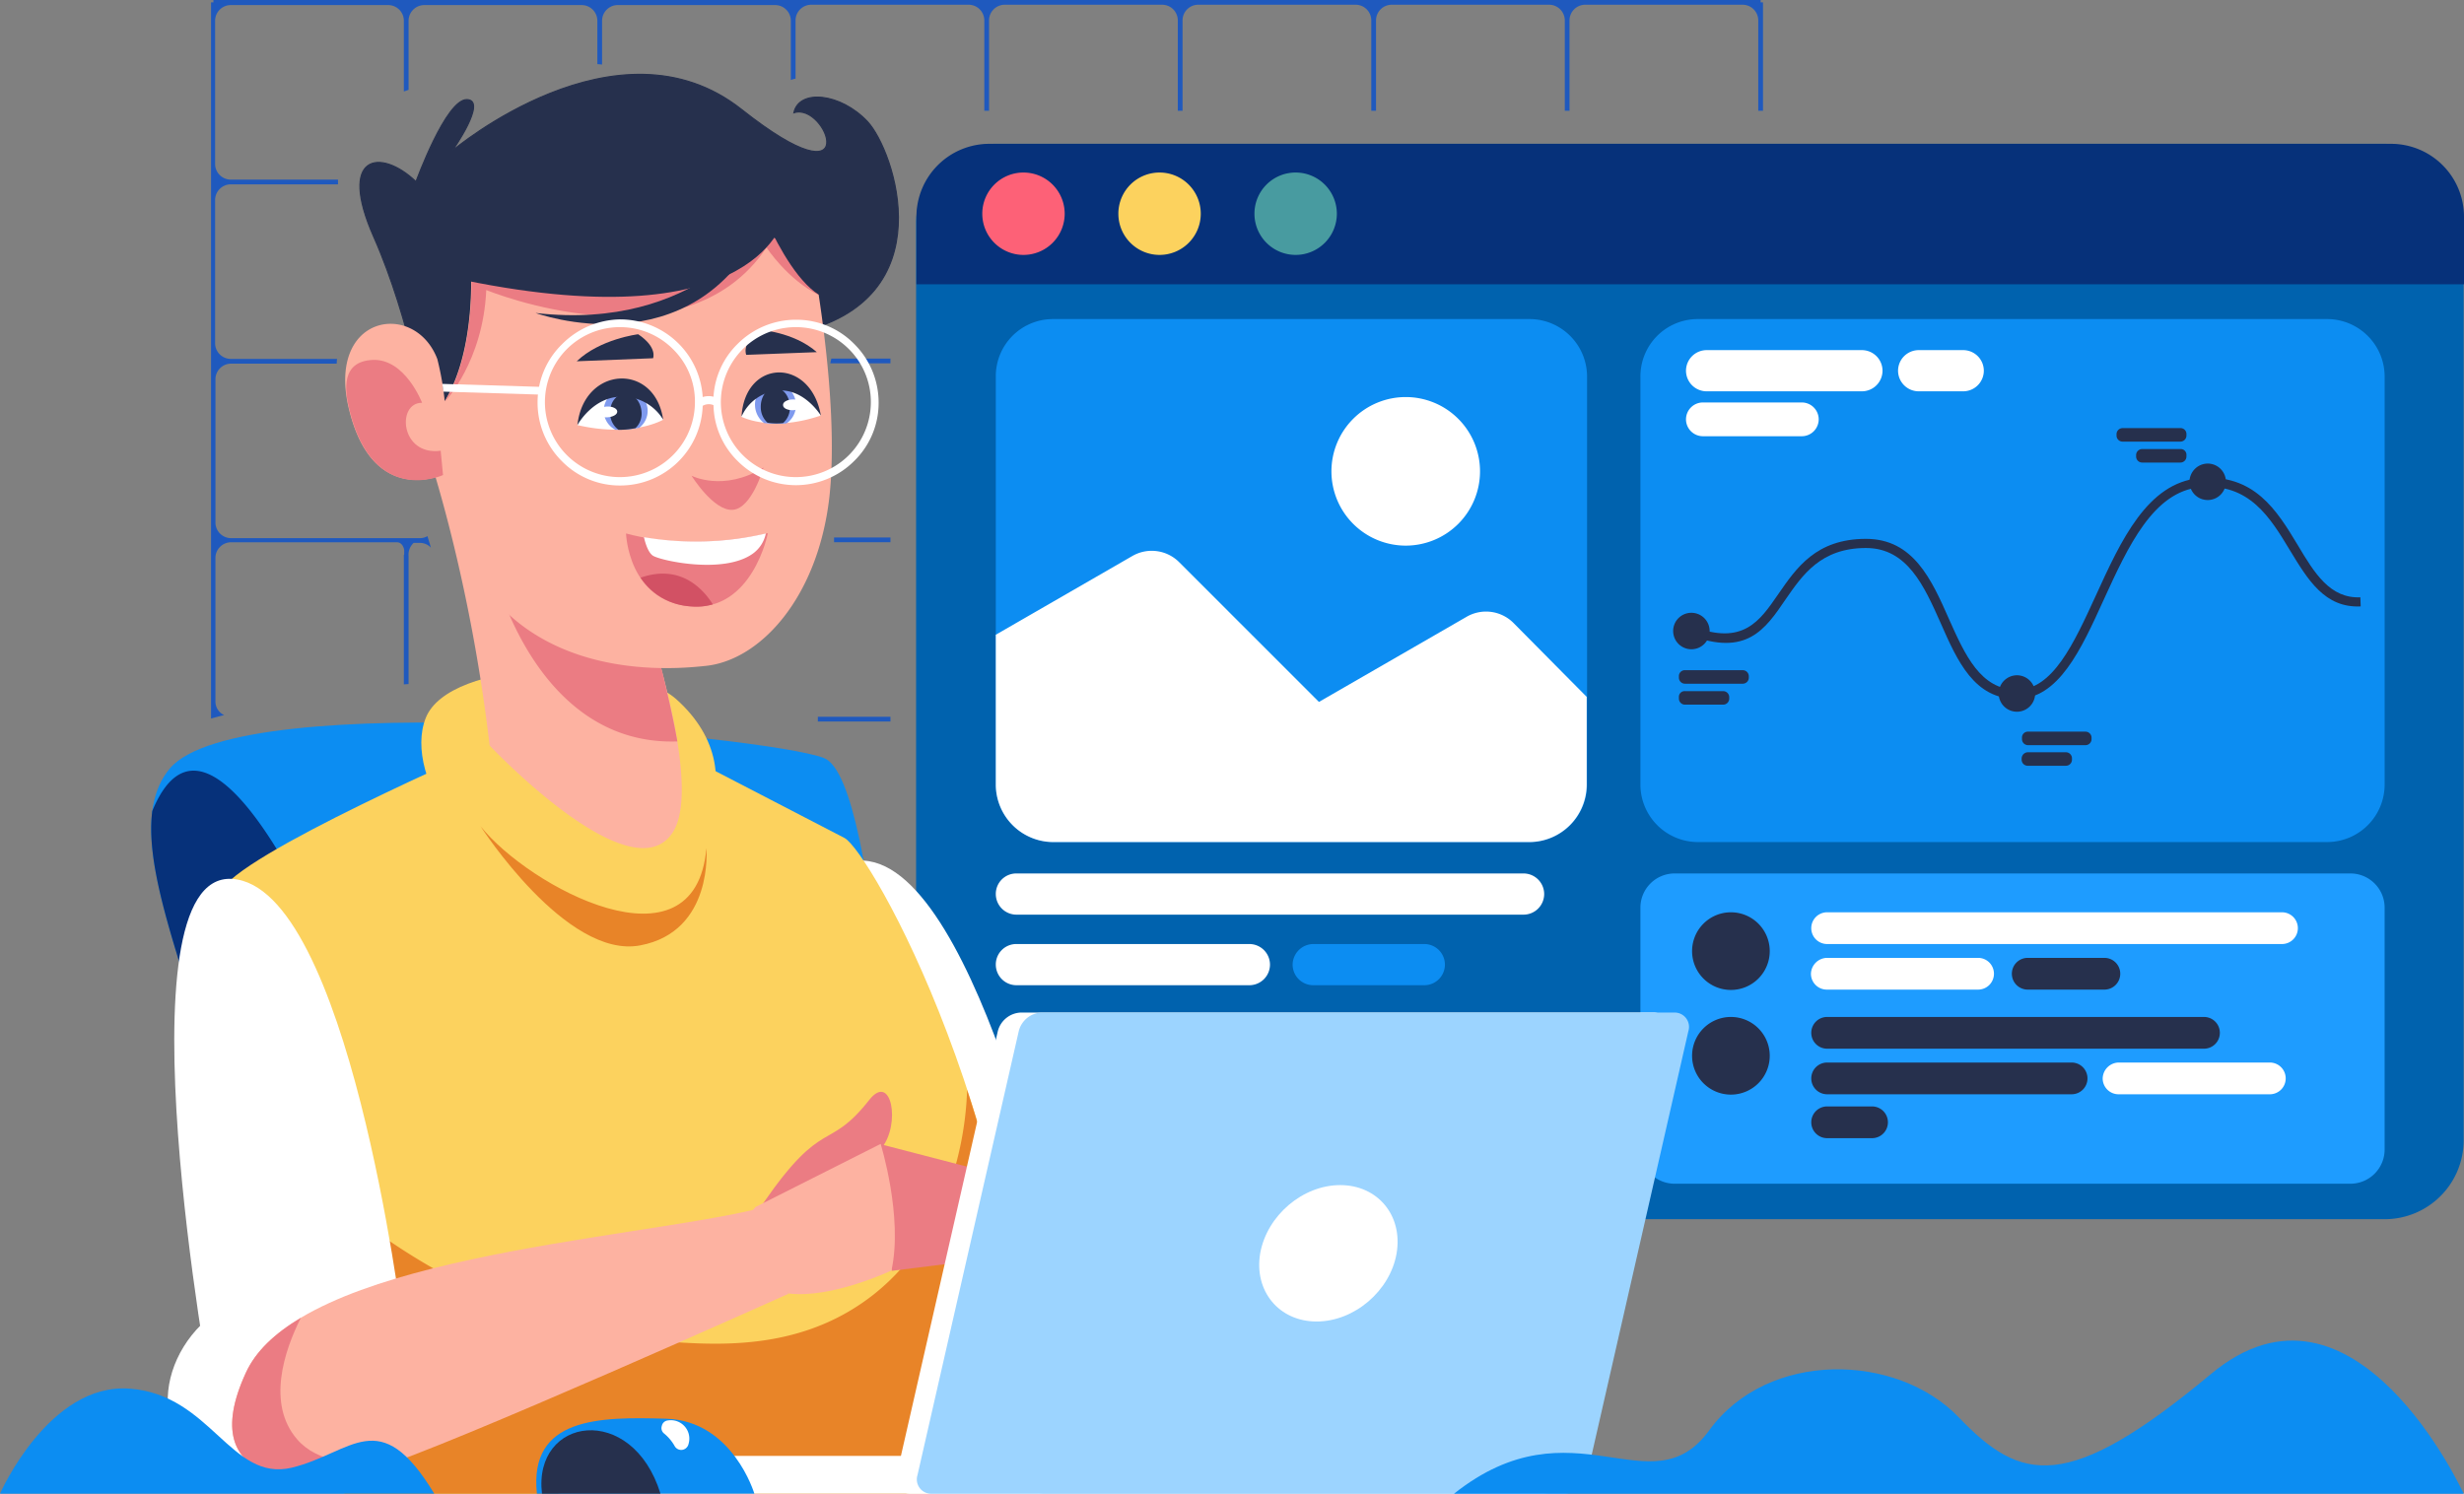
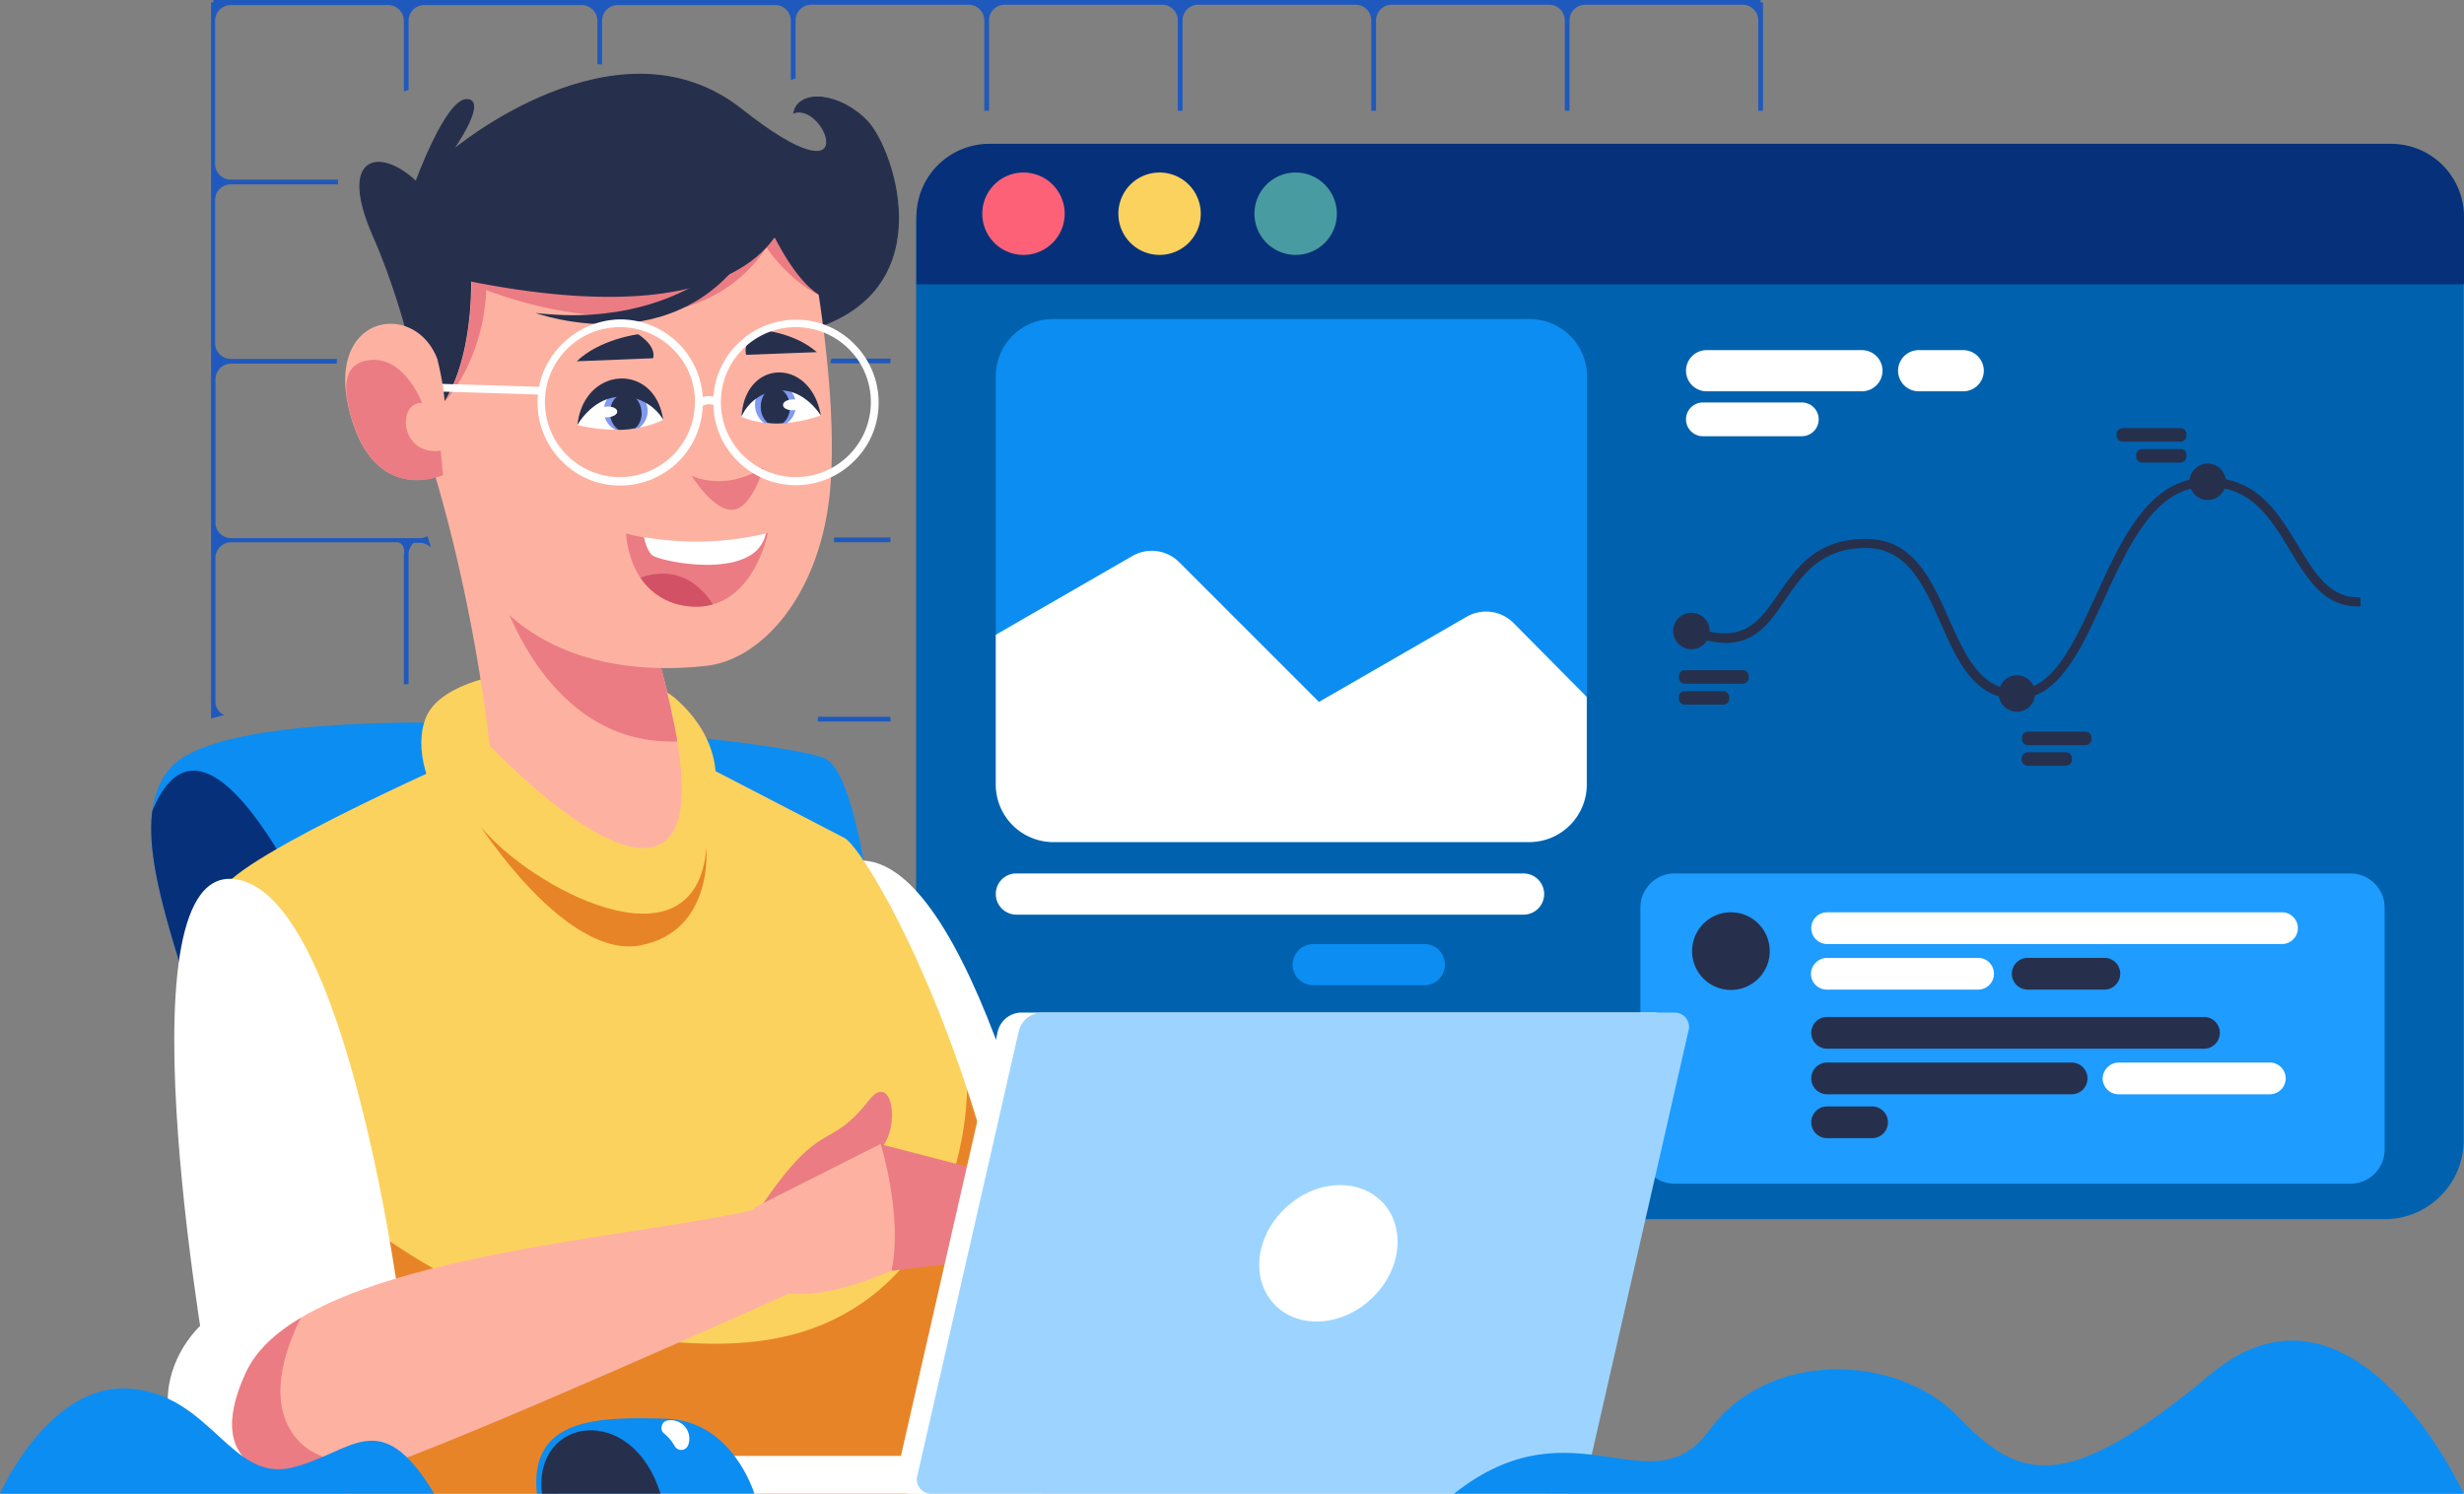
<svg xmlns="http://www.w3.org/2000/svg" width="477.02" height="289.207" viewBox="0 0 477.02 289.207">
  <rect x="0" y="0" width="477.02" height="289.207" fill="#808080" stroke="none" />
  <g id="Javascript" transform="translate(-275.2 -290.8)">
    <path id="Path_14293" data-name="Path 14293" d="M375.093,398.141v-.85s-.2-1.5-1.438-1.5h-32.1a3.042,3.042,0,0,0-3.007,3.007v27.783a2.885,2.885,0,0,0,1.7,2.68c-.915.2-1.765.458-2.549.654V291.258h.458V290.8H637.692v.458h.458v20.984h-.915v-17.52a3.042,3.042,0,0,0-3.007-3.007H603.7a3.042,3.042,0,0,0-3.007,3.007v17.52h-.915v-17.52a3.042,3.042,0,0,0-3.007-3.007H566.241a3.042,3.042,0,0,0-3.007,3.007v17.52h-.915v-17.52a3.042,3.042,0,0,0-3.007-3.007H528.783a3.042,3.042,0,0,0-3.007,3.007v17.52h-.915v-17.52a3.042,3.042,0,0,0-3.007-3.007H491.324a3.042,3.042,0,0,0-3.007,3.007v17.52H487.4v-17.52a3.042,3.042,0,0,0-3.007-3.007H453.866a3.042,3.042,0,0,0-3.007,3.007v11.309a4.815,4.815,0,0,0-.915.261V294.788a3.042,3.042,0,0,0-3.007-3.007H416.408a3.042,3.042,0,0,0-3.007,3.007v8.5c-.327,0-.588-.065-.915-.065v-8.433a3.042,3.042,0,0,0-3.007-3.007H378.95a3.042,3.042,0,0,0-3.007,3.007v13.4c-.327.131-.588.2-.915.327V294.788a3.042,3.042,0,0,0-3.007-3.007H341.492a3.042,3.042,0,0,0-3.007,3.007v27.783a3.042,3.042,0,0,0,3.007,3.007H362.28v.915H341.492a3.042,3.042,0,0,0-3.007,3.007v27.783a3.042,3.042,0,0,0,3.007,3.007h20.592l-.065.915H341.557a3.042,3.042,0,0,0-3.007,3.007V392A3.042,3.042,0,0,0,341.557,395H378.1a3.037,3.037,0,0,0,1.5-.392c.2.719.458,1.438.654,2.223a2.859,2.859,0,0,0-2.157-.915h-1.177a3.105,3.105,0,0,0-.981,2.55h0v24.776l-.915.065V398.468a.489.489,0,0,1,.065-.327ZM466.81,499.01h17.585A3.042,3.042,0,0,0,487.4,496V468.22a3.042,3.042,0,0,0-3.007-3.007H464.326l-.065-.915h20.135a3.042,3.042,0,0,0,3.007-3.007V449.654l.915-.065v11.7a3.042,3.042,0,0,0,3.007,3.007h30.529a3.042,3.042,0,0,0,3.007-3.007V446.516l.915-.065V461.29a3.042,3.042,0,0,0,3.007,3.007h30.529a3.042,3.042,0,0,0,3.007-3.007V443.378l.915-.065v18.043a3.042,3.042,0,0,0,3.007,3.007H596.77a3.042,3.042,0,0,0,3.007-3.007V440.241l.915-.065v21.181a3.042,3.042,0,0,0,3.007,3.007h30.529a3.042,3.042,0,0,0,3.007-3.007V437.1l.915-.065v62.43h-.458v.458H466.875l-.065-.915ZM637.169,496V468.22a3.042,3.042,0,0,0-3.007-3.007H603.634a3.042,3.042,0,0,0-3.007,3.007V496a3.042,3.042,0,0,0,3.007,3.007h30.529A3,3,0,0,0,637.169,496Zm-37.458,0V468.22a3.042,3.042,0,0,0-3.007-3.007H566.175a3.042,3.042,0,0,0-3.007,3.007V496a3.042,3.042,0,0,0,3.007,3.007H596.7A3,3,0,0,0,599.711,496Zm-37.393,0V468.22a3.042,3.042,0,0,0-3.007-3.007H528.783a3.042,3.042,0,0,0-3.007,3.007V496a3.042,3.042,0,0,0,3.007,3.007h30.529A3.042,3.042,0,0,0,562.318,496Zm-37.458,0V468.22a3.042,3.042,0,0,0-3.007-3.007H491.324a3.042,3.042,0,0,0-3.007,3.007V496a3.042,3.042,0,0,0,3.007,3.007h30.529A3.042,3.042,0,0,0,524.86,496Zm-55.632-65.5v-.915H455.174v.915Zm0-34.713v-.915H458.311v.915Zm0-34.713v-.85h-11.44c-.065.261-.131.588-.2.915h11.636Zm0-34.647v-.915h-1.5c.065.327.131.588.2.915Z" transform="translate(-21.642)" fill="#1f59be" fill-rule="evenodd" />
    <g id="Group_55747" data-name="Group 55747" transform="translate(452.554 318.648)">
      <g id="Group_55744" data-name="Group 55744" transform="translate(0 0)">
        <path id="Path_14294" data-name="Path 14294" d="M561.732,333.4H830.869A15.289,15.289,0,0,1,846.1,348.632V526.378a15.289,15.289,0,0,1-15.232,15.232H561.732A15.289,15.289,0,0,1,546.5,526.378V348.632A15.375,15.375,0,0,1,561.732,333.4Z" transform="translate(-546.5 -333.4)" fill="#0062ae" fill-rule="evenodd" />
        <g id="Group_55743" data-name="Group 55743" transform="translate(15.426 33.928)">
          <g id="Group_55732" data-name="Group 55732" transform="translate(0 107.341)">
            <path id="Path_14295" data-name="Path 14295" d="M574.087,549.5h98.189a4,4,0,0,1,3.988,3.988h0a4,4,0,0,1-3.988,3.988H574.087a4,4,0,0,1-3.988-3.988h0A3.962,3.962,0,0,1,574.087,549.5Z" transform="translate(-570.097 -549.5)" fill="#fff" fill-rule="evenodd" />
-             <path id="Path_14296" data-name="Path 14296" d="M574.087,570.4h45.107a4,4,0,0,1,3.988,3.988h0a4,4,0,0,1-3.988,3.988H574.087a4,4,0,0,1-3.988-3.988h0A3.962,3.962,0,0,1,574.087,570.4Z" transform="translate(-570.097 -556.737)" fill="#fff" fill-rule="evenodd" />
            <path id="Path_14297" data-name="Path 14297" d="M661.988,570.4H683.5a4,4,0,0,1,3.988,3.988h0a4,4,0,0,1-3.988,3.988H661.988A4,4,0,0,1,658,574.388h0A4.047,4.047,0,0,1,661.988,570.4Z" transform="translate(-600.536 -556.737)" fill="#0c8df2" fill-rule="evenodd" />
          </g>
          <g id="Group_55736" data-name="Group 55736" transform="translate(124.797 107.341)">
            <path id="Path_14298" data-name="Path 14298" d="M767.6,549.5H898.477a6.626,6.626,0,0,1,6.6,6.6v46.872a6.626,6.626,0,0,1-6.6,6.6H767.6a6.626,6.626,0,0,1-6.6-6.6V556.1A6.626,6.626,0,0,1,767.6,549.5Z" transform="translate(-761 -549.5)" fill="#1e9cff" fill-rule="evenodd" />
            <g id="Group_55735" data-name="Group 55735" transform="translate(10.002 7.518)">
              <path id="Path_14299" data-name="Path 14299" d="M783.818,561a7.518,7.518,0,1,1-7.518,7.518A7.519,7.519,0,0,1,783.818,561Z" transform="translate(-776.3 -561)" fill="#26304d" fill-rule="evenodd" />
              <g id="Group_55733" data-name="Group 55733" transform="translate(23.011)">
                <path id="Path_14300" data-name="Path 14300" d="M814.672,561h88.056a3.069,3.069,0,0,1,3.073,3.073h0a3.069,3.069,0,0,1-3.073,3.073H814.672a3.069,3.069,0,0,1-3.073-3.073h0A3.069,3.069,0,0,1,814.672,561Z" transform="translate(-811.535 -561)" fill="#fff" fill-rule="evenodd" />
                <path id="Path_14301" data-name="Path 14301" d="M814.638,574.5h29.221a3.069,3.069,0,0,1,3.072,3.073h0a3.069,3.069,0,0,1-3.072,3.073H814.573a3.069,3.069,0,0,1-3.073-3.073h0A3.169,3.169,0,0,1,814.638,574.5Z" transform="translate(-811.5 -565.675)" fill="#fff" fill-rule="evenodd" />
                <path id="Path_14302" data-name="Path 14302" d="M874.073,574.5h14.839a3.069,3.069,0,0,1,3.073,3.073h0a3.069,3.069,0,0,1-3.073,3.073H874.073A3.069,3.069,0,0,1,871,577.573h0A3.069,3.069,0,0,1,874.073,574.5Z" transform="translate(-832.104 -565.675)" fill="#26304d" fill-rule="evenodd" />
              </g>
-               <path id="Path_14303" data-name="Path 14303" d="M783.818,592a7.518,7.518,0,1,1-7.518,7.518A7.519,7.519,0,0,1,783.818,592Z" transform="translate(-776.3 -571.735)" fill="#26304d" fill-rule="evenodd" />
              <g id="Group_55734" data-name="Group 55734" transform="translate(23.076 20.265)">
                <path id="Path_14304" data-name="Path 14304" d="M814.672,592h72.955a3.069,3.069,0,0,1,3.073,3.073h0a3.069,3.069,0,0,1-3.073,3.073H814.672a3.069,3.069,0,0,1-3.073-3.073h0A3.069,3.069,0,0,1,814.672,592Z" transform="translate(-811.6 -592)" fill="#26304d" fill-rule="evenodd" />
                <path id="Path_14305" data-name="Path 14305" d="M814.672,605.5H862a3.069,3.069,0,0,1,3.073,3.073h0A3.069,3.069,0,0,1,862,611.645H814.672a3.069,3.069,0,0,1-3.073-3.073h0A3.069,3.069,0,0,1,814.672,605.5Z" transform="translate(-811.6 -596.675)" fill="#26304d" fill-rule="evenodd" />
                <path id="Path_14306" data-name="Path 14306" d="M814.672,618.5h8.694a3.069,3.069,0,0,1,3.073,3.073h0a3.069,3.069,0,0,1-3.073,3.072h-8.694a3.069,3.069,0,0,1-3.073-3.072h0A3.069,3.069,0,0,1,814.672,618.5Z" transform="translate(-811.6 -601.176)" fill="#26304d" fill-rule="evenodd" />
                <path id="Path_14307" data-name="Path 14307" d="M900.972,605.5h29.287a3.069,3.069,0,0,1,3.072,3.073h0a3.069,3.069,0,0,1-3.072,3.073H900.972a3.069,3.069,0,0,1-3.073-3.073h0A3.156,3.156,0,0,1,900.972,605.5Z" transform="translate(-841.484 -596.675)" fill="#fff" fill-rule="evenodd" />
              </g>
            </g>
          </g>
          <g id="Group_55737" data-name="Group 55737" transform="translate(0.001)">
            <path id="Path_14308" data-name="Path 14308" d="M581.213,385.3h92.24a11.146,11.146,0,0,1,11.113,11.113v79.035a11.146,11.146,0,0,1-11.113,11.113h-92.24A11.146,11.146,0,0,1,570.1,475.448V396.413A11.062,11.062,0,0,1,581.213,385.3Z" transform="translate(-570.099 -385.3)" fill="#0c8df2" fill-rule="evenodd" />
            <path id="Path_14309" data-name="Path 14309" d="M684.5,482.222v17a11.146,11.146,0,0,1-11.113,11.113H581.213A11.146,11.146,0,0,1,570.1,499.218V470.193l26.41-15.232a7.507,7.507,0,0,1,9.087,1.177L632.661,483.2l28.568-16.474a7.507,7.507,0,0,1,9.087,1.177Z" transform="translate(-570.099 -409.07)" fill="#fff" fill-rule="evenodd" />
-             <path id="Path_14310" data-name="Path 14310" d="M683.882,408.4A14.382,14.382,0,1,1,669.5,422.782,14.382,14.382,0,0,1,683.882,408.4Z" transform="translate(-604.52 -393.299)" fill="#fff" fill-rule="evenodd" />
          </g>
          <g id="Group_55742" data-name="Group 55742" transform="translate(124.797)">
-             <path id="Path_14311" data-name="Path 14311" d="M772.113,385.3H893.967a11.146,11.146,0,0,1,11.113,11.113v79.035a11.146,11.146,0,0,1-11.113,11.113H772.113A11.146,11.146,0,0,1,761,475.448V396.413A11.1,11.1,0,0,1,772.113,385.3Z" transform="translate(-761 -385.3)" fill="#0c8df2" fill-rule="evenodd" />
            <g id="Group_55740" data-name="Group 55740" transform="translate(6.341 21.115)">
              <g id="Group_55738" data-name="Group 55738" transform="translate(0 6.864)">
                <path id="Path_14312" data-name="Path 14312" d="M776.254,461.122c9.675,3.661,12.878-1.046,16.474-6.276,3.53-5.1,7.322-10.721,17-10.721,9.152,0,12.682,7.845,16.081,15.559,3.073,6.864,6.08,13.663,13.14,13.663,6.929,0,10.983-8.891,15.3-18.3,4.838-10.59,9.937-21.769,20.069-22.684,10.59-.915,14.97,6.276,19.023,13.009,3.2,5.361,6.21,10.329,12.094,10.067l.065,1.765c-6.929.327-10.2-5.1-13.728-10.917-3.792-6.276-7.845-13.009-17.324-12.159-9.087.784-13.99,11.505-18.631,21.638-4.511,9.937-8.825,19.35-16.931,19.35-8.172,0-11.44-7.256-14.709-14.709-3.2-7.191-6.472-14.513-14.447-14.513-8.76,0-12.29,5.23-15.559,9.937-3.988,5.883-7.583,11.113-18.566,6.929Z" transform="translate(-772.397 -429.547)" fill="#26304d" fill-rule="evenodd" />
                <path id="Path_14313" data-name="Path 14313" d="M774.23,472.3a3.53,3.53,0,1,1-3.53,3.53A3.515,3.515,0,0,1,774.23,472.3Z" transform="translate(-770.7 -443.406)" fill="#26304d" fill-rule="evenodd" />
                <path id="Path_14314" data-name="Path 14314" d="M870.63,490.8a3.53,3.53,0,1,1-3.53,3.53A3.557,3.557,0,0,1,870.63,490.8Z" transform="translate(-804.081 -449.812)" fill="#26304d" fill-rule="evenodd" />
                <path id="Path_14315" data-name="Path 14315" d="M927.13,428.1a3.53,3.53,0,1,1-3.53,3.53A3.557,3.557,0,0,1,927.13,428.1Z" transform="translate(-823.646 -428.1)" fill="#26304d" fill-rule="evenodd" />
              </g>
              <g id="Group_55739" data-name="Group 55739" transform="translate(1.106)">
                <path id="Path_14316" data-name="Path 14316" d="M875.142,507.5h11.113a1.172,1.172,0,0,1,1.177,1.177v.261a1.172,1.172,0,0,1-1.177,1.177H875.142a1.172,1.172,0,0,1-1.177-1.177v-.261a1.133,1.133,0,0,1,1.177-1.177Zm0,3.988h7.322a1.172,1.172,0,0,1,1.177,1.177v.262a1.172,1.172,0,0,1-1.177,1.177h-7.387a1.172,1.172,0,0,1-1.177-1.177v-.262A1.229,1.229,0,0,1,875.142,511.488Z" transform="translate(-807.542 -448.73)" fill="#26304d" fill-rule="evenodd" />
                <path id="Path_14317" data-name="Path 14317" d="M914.355,417.6H903.177A1.172,1.172,0,0,0,902,418.777v.261a1.172,1.172,0,0,0,1.177,1.177h11.179a1.172,1.172,0,0,0,1.177-1.177v-.261a1.13,1.13,0,0,0-1.177-1.177Zm0,4.053h-7.387a1.172,1.172,0,0,0-1.177,1.177v.261a1.172,1.172,0,0,0,1.177,1.177h7.387a1.172,1.172,0,0,0,1.177-1.177v-.261A1.1,1.1,0,0,0,914.355,421.653Z" transform="translate(-817.272 -417.6)" fill="#26304d" fill-rule="evenodd" />
                <path id="Path_14318" data-name="Path 14318" d="M773.574,489.3h11.179a1.172,1.172,0,0,1,1.177,1.177v.261a1.172,1.172,0,0,1-1.177,1.177H773.574a1.172,1.172,0,0,1-1.177-1.177v-.261a1.13,1.13,0,0,1,1.177-1.177Zm0,4.053h7.387a1.172,1.172,0,0,1,1.177,1.177v.262a1.172,1.172,0,0,1-1.177,1.177h-7.387a1.172,1.172,0,0,1-1.177-1.177v-.262A1.1,1.1,0,0,1,773.574,493.353Z" transform="translate(-772.392 -442.428)" fill="#26304d" fill-rule="evenodd" />
              </g>
            </g>
            <g id="Group_55741" data-name="Group 55741" transform="translate(8.825 6.014)">
              <path id="Path_14319" data-name="Path 14319" d="M778.488,394.5h30.071a4,4,0,0,1,3.988,3.988h0a4,4,0,0,1-3.988,3.988H778.488a4,4,0,0,1-3.988-3.988h0A4,4,0,0,1,778.488,394.5Z" transform="translate(-774.5 -394.5)" fill="#fff" fill-rule="evenodd" />
              <path id="Path_14320" data-name="Path 14320" d="M777.769,410h19.154a3.278,3.278,0,0,1,3.269,3.269h0a3.278,3.278,0,0,1-3.269,3.269H777.769a3.278,3.278,0,0,1-3.269-3.269h0A3.278,3.278,0,0,1,777.769,410Z" transform="translate(-774.5 -399.867)" fill="#fff" fill-rule="evenodd" />
              <path id="Path_14321" data-name="Path 14321" d="M841.288,394.5h8.629a4,4,0,0,1,3.988,3.988h0a4,4,0,0,1-3.988,3.988h-8.629a4,4,0,0,1-3.988-3.988h0A4,4,0,0,1,841.288,394.5Z" transform="translate(-796.246 -394.5)" fill="#fff" fill-rule="evenodd" />
            </g>
          </g>
        </g>
      </g>
      <g id="Group_55746" data-name="Group 55746" transform="translate(0.065 0)">
        <path id="Path_14322" data-name="Path 14322" d="M560.655,333.4h271.49A14.118,14.118,0,0,1,846.2,347.455v13.14H546.6v-13.14A14.117,14.117,0,0,1,560.655,333.4Z" transform="translate(-546.6 -333.4)" fill="#06317a" fill-rule="evenodd" />
        <g id="Group_55745" data-name="Group 55745" transform="translate(12.748 5.557)">
          <path id="Path_14323" data-name="Path 14323" d="M574.075,341.9a7.975,7.975,0,1,1-7.975,7.975A7.965,7.965,0,0,1,574.075,341.9Z" transform="translate(-566.1 -341.9)" fill="#fd6177" fill-rule="evenodd" />
          <path id="Path_14324" data-name="Path 14324" d="M614.375,341.9a7.975,7.975,0,1,1-7.975,7.975A7.965,7.965,0,0,1,614.375,341.9Z" transform="translate(-580.055 -341.9)" fill="#fcd25e" fill-rule="evenodd" />
          <path id="Path_14325" data-name="Path 14325" d="M654.675,341.9a7.975,7.975,0,1,1-7.975,7.975A7.965,7.965,0,0,1,654.675,341.9Z" transform="translate(-594.01 -341.9)" fill="#489ba0" fill-rule="evenodd" />
        </g>
      </g>
    </g>
    <g id="Group_55767" data-name="Group 55767" transform="translate(304.472 305.192)">
      <g id="Group_55748" data-name="Group 55748" transform="translate(0 125.501)">
        <path id="Path_14326" data-name="Path 14326" d="M464.144,599.915s-2.876-84-13.924-88.252c-10.982-4.249-113.028-14.055-126.626,2.026s15.885,57.92,13.728,96.489Z" transform="translate(-319.985 -504.795)" fill="#0c8df2" fill-rule="evenodd" />
        <path id="Path_14327" data-name="Path 14327" d="M320.189,526.863c-2.549,19.546,18.958,55.109,17.062,88.252l33.405-2.68a244.432,244.432,0,0,0-8.172-38.177C359.608,564.191,332.74,496.4,320.189,526.863Z" transform="translate(-319.978 -509.733)" fill="#06317a" fill-rule="evenodd" />
      </g>
      <g id="Group_55763" data-name="Group 55763" transform="translate(3.2)">
        <path id="Path_14328" data-name="Path 14328" d="M565.2,627.866s-16.67-80.931-39.223-82.173C503.426,544.386,528.2,641.2,528.2,641.2s7.126,4.968,21.834-.458S565.2,627.866,565.2,627.866Z" transform="translate(-391.23 -393.452)" fill="#fff" fill-rule="evenodd" />
        <path id="Path_14329" data-name="Path 14329" d="M400.84,498.442c-4.576,11.44,9.414,33.536,31.052,33.209,21.573-.392,34.059-21.965,17.454-36.8C439.8,486.348,405.416,487,400.84,498.442Z" transform="translate(-350.879 -373.853)" fill="#fcd25e" fill-rule="evenodd" />
        <g id="Group_55749" data-name="Group 55749" transform="translate(10.189 129.884)">
          <path id="Path_14330" data-name="Path 14330" d="M429.261,512.873l32.032,16.6c4.838,2.55,35.693,55.828,37.458,126.953H364.478S338.2,546.736,340.617,539.872,392.653,511.5,392.653,511.5Z" transform="translate(-340.459 -511.5)" fill="#fcd25e" fill-rule="evenodd" />
          <path id="Path_14331" data-name="Path 14331" d="M489.193,613.6a277.445,277.445,0,0,1,9.021,34.909,267.6,267.6,0,0,1,4.641,43.276H368.647s-9.152-38.112-16.147-70.8c17.324,19.154,44,39.092,80.931,41.511,10.46.654,24.907.719,37.589-9.217C487.951,639.945,489.062,618.111,489.193,613.6Z" transform="translate(-344.629 -546.855)" fill="#e88428" fill-rule="evenodd" />
          <path id="Path_14332" data-name="Path 14332" d="M417.5,535.5c9.283,11.7,41.577,29.156,43.734,4.249,0,0,1.438,16.147-12.813,18.827C434.1,561.322,417.5,535.5,417.5,535.5Z" transform="translate(-367.137 -519.811)" fill="#e88428" fill-rule="evenodd" />
        </g>
        <g id="Group_55759" data-name="Group 55759" transform="translate(34.357)">
          <g id="Group_55750" data-name="Group 55750" transform="translate(15.932 71.303)">
            <path id="Path_14333" data-name="Path 14333" d="M401.8,423.6s8.172,23.8,12.028,56.939c0,0,27.587,29.287,35.5,16.735,7.975-12.617-14.709-68.575-14.709-68.575A37.367,37.367,0,0,0,401.8,423.6Z" transform="translate(-401.8 -421.888)" fill="#fdb2a1" fill-rule="evenodd" />
            <path id="Path_14334" data-name="Path 14334" d="M455.162,479.754c-3.792-21.05-14.12-51.121-13.99-51.121a31.272,31.272,0,0,0-24.972-6.21l3.4,24.122C419.6,446.48,427.509,480.669,455.162,479.754Z" transform="translate(-406.786 -421.892)" fill="#eb7c83" fill-rule="evenodd" />
          </g>
          <g id="Group_55758" data-name="Group 55758">
            <path id="Path_14335" data-name="Path 14335" d="M394.935,380.4s-3.4-20.135-10.46-36.085,1.242-17.324,8.172-10.721c0,0,5.818-16.016,9.871-15.885s-2.811,9.871-2.811,9.871,31.9-27,55.958-7.975,16.539-1.5,10.133.654c.981-4.641,9.021-3.857,14.251,1.7,5.164,5.491,15.3,34.516-13.728,40.923C437.3,369.352,394.935,380.4,394.935,380.4Z" transform="translate(-378.939 -312.816)" fill="#26304d" stroke="#26304d" stroke-miterlimit="2.613" stroke-width="0.216" fill-rule="evenodd" />
            <g id="Group_55751" data-name="Group 55751" transform="translate(0 28.669)">
              <path id="Path_14336" data-name="Path 14336" d="M467.558,361.658s5.753,28.894,3.6,48.245c-2.223,19.35-13.271,31.444-23.8,32.621-4.315.458-23.8,2.615-37.589-9.348-6.472-5.622-11.636-14.251-13.467-27.652,0,0-13.467,6.276-18.108-12.551-4.576-18.5,12.682-21.311,17.062-9.871a55.682,55.682,0,0,1,1.438,8.172c6.21-10.2,5.034-26.214,5.034-26.214S425.524,348.715,467.558,361.658Z" transform="translate(-377.429 -356.672)" fill="#fdb2a1" fill-rule="evenodd" />
              <path id="Path_14337" data-name="Path 14337" d="M477.8,361.665s.719,3.6,1.569,9.087c-6.145-3.073-10.133-9.217-10.133-9.217-16.016,23.992-54.259,8.237-54.259,8.237-.588,13.794-7.975,21.573-7.975,21.573,6.21-10.2,5.034-26.214,5.034-26.214S435.764,348.722,477.8,361.665Z" transform="translate(-387.669 -356.678)" fill="#eb7c83" fill-rule="evenodd" />
-               <path id="Path_14338" data-name="Path 14338" d="M396.473,419.689s-13.467,6.276-18.108-12.551c-1.046-4.184-1.5-9.479,4.511-9.74,6.276-.261,9.544,8.3,9.544,8.3-4.968-.065-4.249,10.329,3.6,9.283Z" transform="translate(-377.535 -370.772)" fill="#eb7c83" fill-rule="evenodd" />
+               <path id="Path_14338" data-name="Path 14338" d="M396.473,419.689s-13.467,6.276-18.108-12.551c-1.046-4.184-1.5-9.479,4.511-9.74,6.276-.261,9.544,8.3,9.544,8.3-4.968-.065-4.249,10.329,3.6,9.283" transform="translate(-377.535 -370.772)" fill="#eb7c83" fill-rule="evenodd" />
            </g>
            <g id="Group_55752" data-name="Group 55752" transform="translate(20.312 24.57)">
              <path id="Path_14339" data-name="Path 14339" d="M473.284,353.211s-4.445,24.253-62.038,12.486L408.5,355.172l34.909-4.772Z" transform="translate(-408.5 -350.4)" fill="#26304d" fill-rule="evenodd" />
              <path id="Path_14340" data-name="Path 14340" d="M477.665,357.6s-12.486,20.527-43.865,16.931C433.8,374.531,464.2,385.645,477.665,357.6Z" transform="translate(-417.261 -352.893)" fill="#26304d" fill-rule="evenodd" />
              <path id="Path_14341" data-name="Path 14341" d="M499.8,350.5s10.2,27.195,19.677,16.735S499.8,350.5,499.8,350.5Z" transform="translate(-440.115 -350.435)" fill="#26304d" fill-rule="evenodd" />
            </g>
            <g id="Group_55757" data-name="Group 55757" transform="translate(18.808 47.45)">
              <path id="Path_14342" data-name="Path 14342" d="M480,430.869s6.145,3.2,13.924-1.569c0,0-2.223,7.91-5.949,8.172S480,430.869,480,430.869Z" transform="translate(-431.755 -400.602)" fill="#eb7c83" fill-rule="evenodd" />
              <g id="Group_55753" data-name="Group 55753" transform="translate(35.562 41.381)">
                <path id="Path_14343" data-name="Path 14343" d="M488.056,448.7s-13.924,3.726-27.456.065c0,0,.392,13.074,12.421,14.12C485.115,463.932,488.056,448.7,488.056,448.7Z" transform="translate(-460.6 -448.7)" fill="#eb7c83" fill-rule="evenodd" />
                <path id="Path_14344" data-name="Path 14344" d="M464.9,461.483a12.531,12.531,0,0,0,9.675,5.557,11.31,11.31,0,0,0,4.315-.392C477.125,463.836,472.745,458.737,464.9,461.483Z" transform="translate(-462.089 -452.854)" fill="#d25164" fill-rule="evenodd" />
                <path id="Path_14345" data-name="Path 14345" d="M489.5,448.8a59.9,59.9,0,0,1-23.6.719c.327,1.438.915,3.073,1.765,3.6,1.634.981,13.663,3.6,19.285-.392A6.39,6.39,0,0,0,489.5,448.8Z" transform="translate(-462.435 -448.735)" fill="#fff" fill-rule="evenodd" />
              </g>
              <g id="Group_55756" data-name="Group 55756">
                <g id="Group_55754" data-name="Group 55754" transform="translate(26.018 2.876)">
                  <path id="Path_14346" data-name="Path 14346" d="M459.8,408.207a11.952,11.952,0,0,1,3.007,4.184s-5.949,3.53-16.6,1.046C446.2,413.437,448.227,404.416,459.8,408.207Z" transform="translate(-446.069 -395.852)" fill="#fff" fill-rule="evenodd" />
                  <path id="Path_14347" data-name="Path 14347" d="M458.05,406.1a4.239,4.239,0,0,1,4.445,3.988,4.129,4.129,0,0,1-1.634,3.465,23.408,23.408,0,0,1-4.576.392,4.141,4.141,0,0,1,1.765-7.845Z" transform="translate(-448.767 -395.443)" fill="#7f9aee" fill-rule="evenodd" />
                  <path id="Path_14348" data-name="Path 14348" d="M458.772,407.4c1.7-.065,3.072,1.5,3.2,3.6a3.857,3.857,0,0,1-1.177,3.072,15.765,15.765,0,0,1-3.269.327,3.934,3.934,0,0,1-1.634-3.138C455.764,409.164,457.072,407.464,458.772,407.4Z" transform="translate(-449.423 -395.893)" fill="#26304d" fill-rule="evenodd" />
                  <path id="Path_14349" data-name="Path 14349" d="M462.8,410.877c-1.634-11.179-15.362-10.394-16.6,1.046,0,0,3.007-5.557,8.629-5.491A9.22,9.22,0,0,1,462.8,410.877Z" transform="translate(-446.069 -394.338)" fill="#26304d" fill-rule="evenodd" />
                  <path id="Path_14350" data-name="Path 14350" d="M453.861,411.2c1.111-.065,2.027.392,2.027.981s-.85,1.046-1.961,1.111-2.027-.392-2.027-.981S452.75,411.262,453.861,411.2Z" transform="translate(-448.043 -397.207)" fill="#fff" fill-rule="evenodd" />
                  <path id="Path_14351" data-name="Path 14351" d="M446,395.03l14.774-.588s.915-2.092-2.876-4.641C457.832,389.8,450.511,390.715,446,395.03Z" transform="translate(-446 -389.8)" fill="#26304d" fill-rule="evenodd" />
                </g>
                <g id="Group_55755" data-name="Group 55755" transform="translate(57.854 2.02)">
                  <path id="Path_14352" data-name="Path 14352" d="M497.184,406.785a12.607,12.607,0,0,0-2.484,4.38s5.753,3.072,15.362-.2C510.128,410.969,507.578,402.144,497.184,406.785Z" transform="translate(-494.7 -394.359)" fill="#fff" fill-rule="evenodd" />
                  <path id="Path_14353" data-name="Path 14353" d="M502.588,404.4a4.048,4.048,0,0,0-3.792,4.315,4.461,4.461,0,0,0,1.765,3.334,22.9,22.9,0,0,0,4.315.065,4.166,4.166,0,0,0,1.83-3.661A4.082,4.082,0,0,0,502.588,404.4Z" transform="translate(-496.116 -393.996)" fill="#7f9aee" fill-rule="evenodd" />
                  <path id="Path_14354" data-name="Path 14354" d="M503.179,405.7c-1.569.065-2.746,1.765-2.68,3.792a4.011,4.011,0,0,0,1.307,2.942,11.3,11.3,0,0,0,3.007.065,3.892,3.892,0,0,0,1.307-3.269C506.055,407.2,504.748,405.634,503.179,405.7Z" transform="translate(-496.707 -394.449)" fill="#26304d" fill-rule="evenodd" />
                  <path id="Path_14355" data-name="Path 14355" d="M494.8,409.668c.654-11.244,13.4-11.505,15.362-.2,0,0-3.2-5.3-8.368-4.838A8.477,8.477,0,0,0,494.8,409.668Z" transform="translate(-494.735 -392.861)" fill="#26304d" fill-rule="evenodd" />
                  <path id="Path_14356" data-name="Path 14356" d="M508.863,409.1c-1.046.065-1.83.523-1.765,1.111,0,.588.85.981,1.9.981,1.046-.065,1.83-.523,1.765-1.111C510.759,409.489,509.909,409.031,508.863,409.1Z" transform="translate(-498.992 -395.624)" fill="#fff" fill-rule="evenodd" />
                  <path id="Path_14357" data-name="Path 14357" d="M509.792,392.811l-13.663.523s-.981-2.027,2.353-4.838C498.417,388.431,505.281,388.824,509.792,392.811Z" transform="translate(-495.148 -388.491)" fill="#26304d" fill-rule="evenodd" />
                </g>
                <path id="Path_14358" data-name="Path 14358" d="M450.416,385.4a16.009,16.009,0,0,1,15.951,15.036,3.842,3.842,0,0,1,2.092-.065,15.622,15.622,0,0,1,4.641-10.2,15.955,15.955,0,0,1,11.309-4.707,15.688,15.688,0,0,1,11.309,4.707,15.955,15.955,0,0,1,4.707,11.309,15.688,15.688,0,0,1-4.707,11.309,15.94,15.94,0,0,1-22.619,0A15.571,15.571,0,0,1,468.459,402a2.385,2.385,0,0,0-2.092.131,15.974,15.974,0,0,1-15.951,15.428,15.689,15.689,0,0,1-11.309-4.707,15.955,15.955,0,0,1-4.707-11.309,15.689,15.689,0,0,1,4.707-11.309,16.189,16.189,0,0,1,11.309-4.838Zm44.257,5.753a14.52,14.52,0,1,0,4.249,10.263,14.417,14.417,0,0,0-4.249-10.263Zm-34.059,0a14.52,14.52,0,1,0,4.249,10.263A14.152,14.152,0,0,0,460.614,391.153Z" transform="translate(-415.965 -385.4)" fill="#fff" fill-rule="evenodd" />
                <path id="Path_14359" data-name="Path 14359" d="M425.681,406.592,406.4,406l-.2-1.5,19.481.588Z" transform="translate(-406.2 -392.014)" fill="#fff" fill-rule="evenodd" />
              </g>
            </g>
          </g>
        </g>
        <g id="Group_55762" data-name="Group 55762" transform="translate(0 155.757)">
          <g id="Group_55760" data-name="Group 55760">
            <path id="Path_14360" data-name="Path 14360" d="M370.929,636.8s-10.46-84.33-32.948-85.7c-22.553-1.373-3.988,99.888-3.988,99.888s7.126,5.3,21.834-.458C370.471,644.705,370.929,636.8,370.929,636.8Z" transform="translate(-325.544 -551.079)" fill="#fff" fill-rule="evenodd" />
            <path id="Path_14361" data-name="Path 14361" d="M373.4,680.374c-50.206-32.882-73.74,45.368-9.414,27.129Z" transform="translate(-324.874 -593.023)" fill="#fff" fill-rule="evenodd" />
          </g>
          <g id="Group_55761" data-name="Group 55761" transform="translate(12.471 41.243)">
            <path id="Path_14362" data-name="Path 14362" d="M502.115,637.527l-.915-1.765c11.7-16.931,12.551-9.871,20.527-20,4.315-5.491,6.145,4.641,2.419,9.283C518.393,628.571,502.115,637.527,502.115,637.527Z" transform="translate(-398.403 -614.169)" fill="#eb7c83" fill-rule="evenodd" />
            <path id="Path_14363" data-name="Path 14363" d="M346.6,680.64c-10.263,22.292,11.7,22.488,25.168,18.5,13.532-3.988,79.885-33.8,79.885-33.8L445.244,649C419.815,655.014,356.861,658.283,346.6,680.64Z" transform="translate(-343.951 -626.23)" fill="#fdb2a1" fill-rule="evenodd" />
            <path id="Path_14364" data-name="Path 14364" d="M346.6,691.756c-10.263,22.292,11.7,22.488,25.168,18.5.915-.262,2.027-.654,3.4-1.111-7.191.719-14.709.065-18.631-4.511-5.949-6.864-2.484-17.193.719-23.534C352.22,684.107,348.494,687.572,346.6,691.756Z" transform="translate(-343.951 -637.346)" fill="#eb7c83" fill-rule="evenodd" />
            <path id="Path_14365" data-name="Path 14365" d="M534,635.061l1.307-5.361,19.416,5.034-1.634,17.52-15.624,1.961Z" transform="translate(-409.761 -619.547)" fill="#eb7c83" fill-rule="evenodd" />
            <path id="Path_14366" data-name="Path 14366" d="M494.2,645.682l3.073-3.857L521.526,629.6s4.38,14.12,2.092,24.515c0,0-11.571,5.491-19.938,4.445Z" transform="translate(-395.979 -619.512)" fill="#fdb2a1" fill-rule="evenodd" />
          </g>
        </g>
      </g>
      <g id="Group_55766" data-name="Group 55766" transform="translate(74.546 181.659)">
        <g id="Group_55764" data-name="Group 55764" transform="translate(1.431)">
          <path id="Path_14367" data-name="Path 14367" d="M531.9,729.322H439.861a3.655,3.655,0,0,1-3.661-3.661h0A3.655,3.655,0,0,1,439.861,722h91.979a3.655,3.655,0,0,1,3.661,3.661h0A3.6,3.6,0,0,1,531.9,729.322Z" transform="translate(-436.2 -636.167)" fill="#fff" fill-rule="evenodd" />
          <path id="Path_14368" data-name="Path 14368" d="M564.641,590.7H687.149a2.775,2.775,0,0,1,2.746,3.6L670.283,680.26a4.81,4.81,0,0,1-4.445,3.6H543.4a2.775,2.775,0,0,1-2.746-3.6L560.261,594.3A4.8,4.8,0,0,1,564.641,590.7Z" transform="translate(-472.336 -590.7)" fill="#fff" fill-rule="evenodd" />
          <path id="Path_14369" data-name="Path 14369" d="M570.841,590.7H693.349a2.775,2.775,0,0,1,2.746,3.6L676.483,680.26a4.81,4.81,0,0,1-4.445,3.6H549.6a2.775,2.775,0,0,1-2.746-3.6L566.461,594.3A4.733,4.733,0,0,1,570.841,590.7Z" transform="translate(-474.483 -590.7)" fill="#9cd4ff" fill-rule="evenodd" />
          <path id="Path_14370" data-name="Path 14370" d="M663.791,641.8c7.256,0,12.159,5.883,10.917,13.205-1.242,7.256-8.172,13.205-15.493,13.205-7.256,0-12.159-5.883-10.917-13.205C649.606,647.683,656.535,641.8,663.791,641.8Z" transform="translate(-509.579 -608.395)" fill="#fff" fill-rule="evenodd" />
        </g>
        <g id="Group_55765" data-name="Group 55765" transform="translate(0 78.544)">
          <path id="Path_14371" data-name="Path 14371" d="M434.135,725.46h42.1s-4.184-14.12-17.062-14.513C446.228,710.556,432.566,710.621,434.135,725.46Z" transform="translate(-434.011 -710.849)" fill="#0c8df2" fill-rule="evenodd" />
          <path id="Path_14372" data-name="Path 14372" d="M435.64,726.695h22.946C453.094,708.914,433.875,711.79,435.64,726.695Z" transform="translate(-434.535 -712.083)" fill="#26304d" fill-rule="evenodd" />
          <path id="Path_14373" data-name="Path 14373" d="M473.644,716.435a8.5,8.5,0,0,0-2.027-2.419,1.334,1.334,0,0,1-.458-1.5,1.319,1.319,0,0,1,1.177-1.046,3.569,3.569,0,0,1,3.988,4.576,1.471,1.471,0,0,1-1.177,1.111A1.452,1.452,0,0,1,473.644,716.435Z" transform="translate(-446.849 -711.041)" fill="#fff" fill-rule="evenodd" />
        </g>
      </g>
    </g>
    <g id="Group_55768" data-name="Group 55768" transform="translate(275.2 550.36)">
      <path id="Path_14374" data-name="Path 14374" d="M705.8,717.5H901.262s-21.181-46.349-48.964-23.142c-27.783,23.142-36.739,20.919-48.768,8.368s-37-13.074-48.31,2.484C743.977,720.7,728.942,699.127,705.8,717.5Z" transform="translate(-424.308 -687.85)" fill="#0c8df2" fill-rule="evenodd" />
      <path id="Path_14375" data-name="Path 14375" d="M359.268,722.4H275.2s9.479-21.573,25.168-20.331c15.689,1.177,19.546,18.108,31.313,15.3C343.448,714.493,348.678,704.884,359.268,722.4Z" transform="translate(-275.2 -692.757)" fill="#0c8df2" fill-rule="evenodd" />
    </g>
  </g>
</svg>